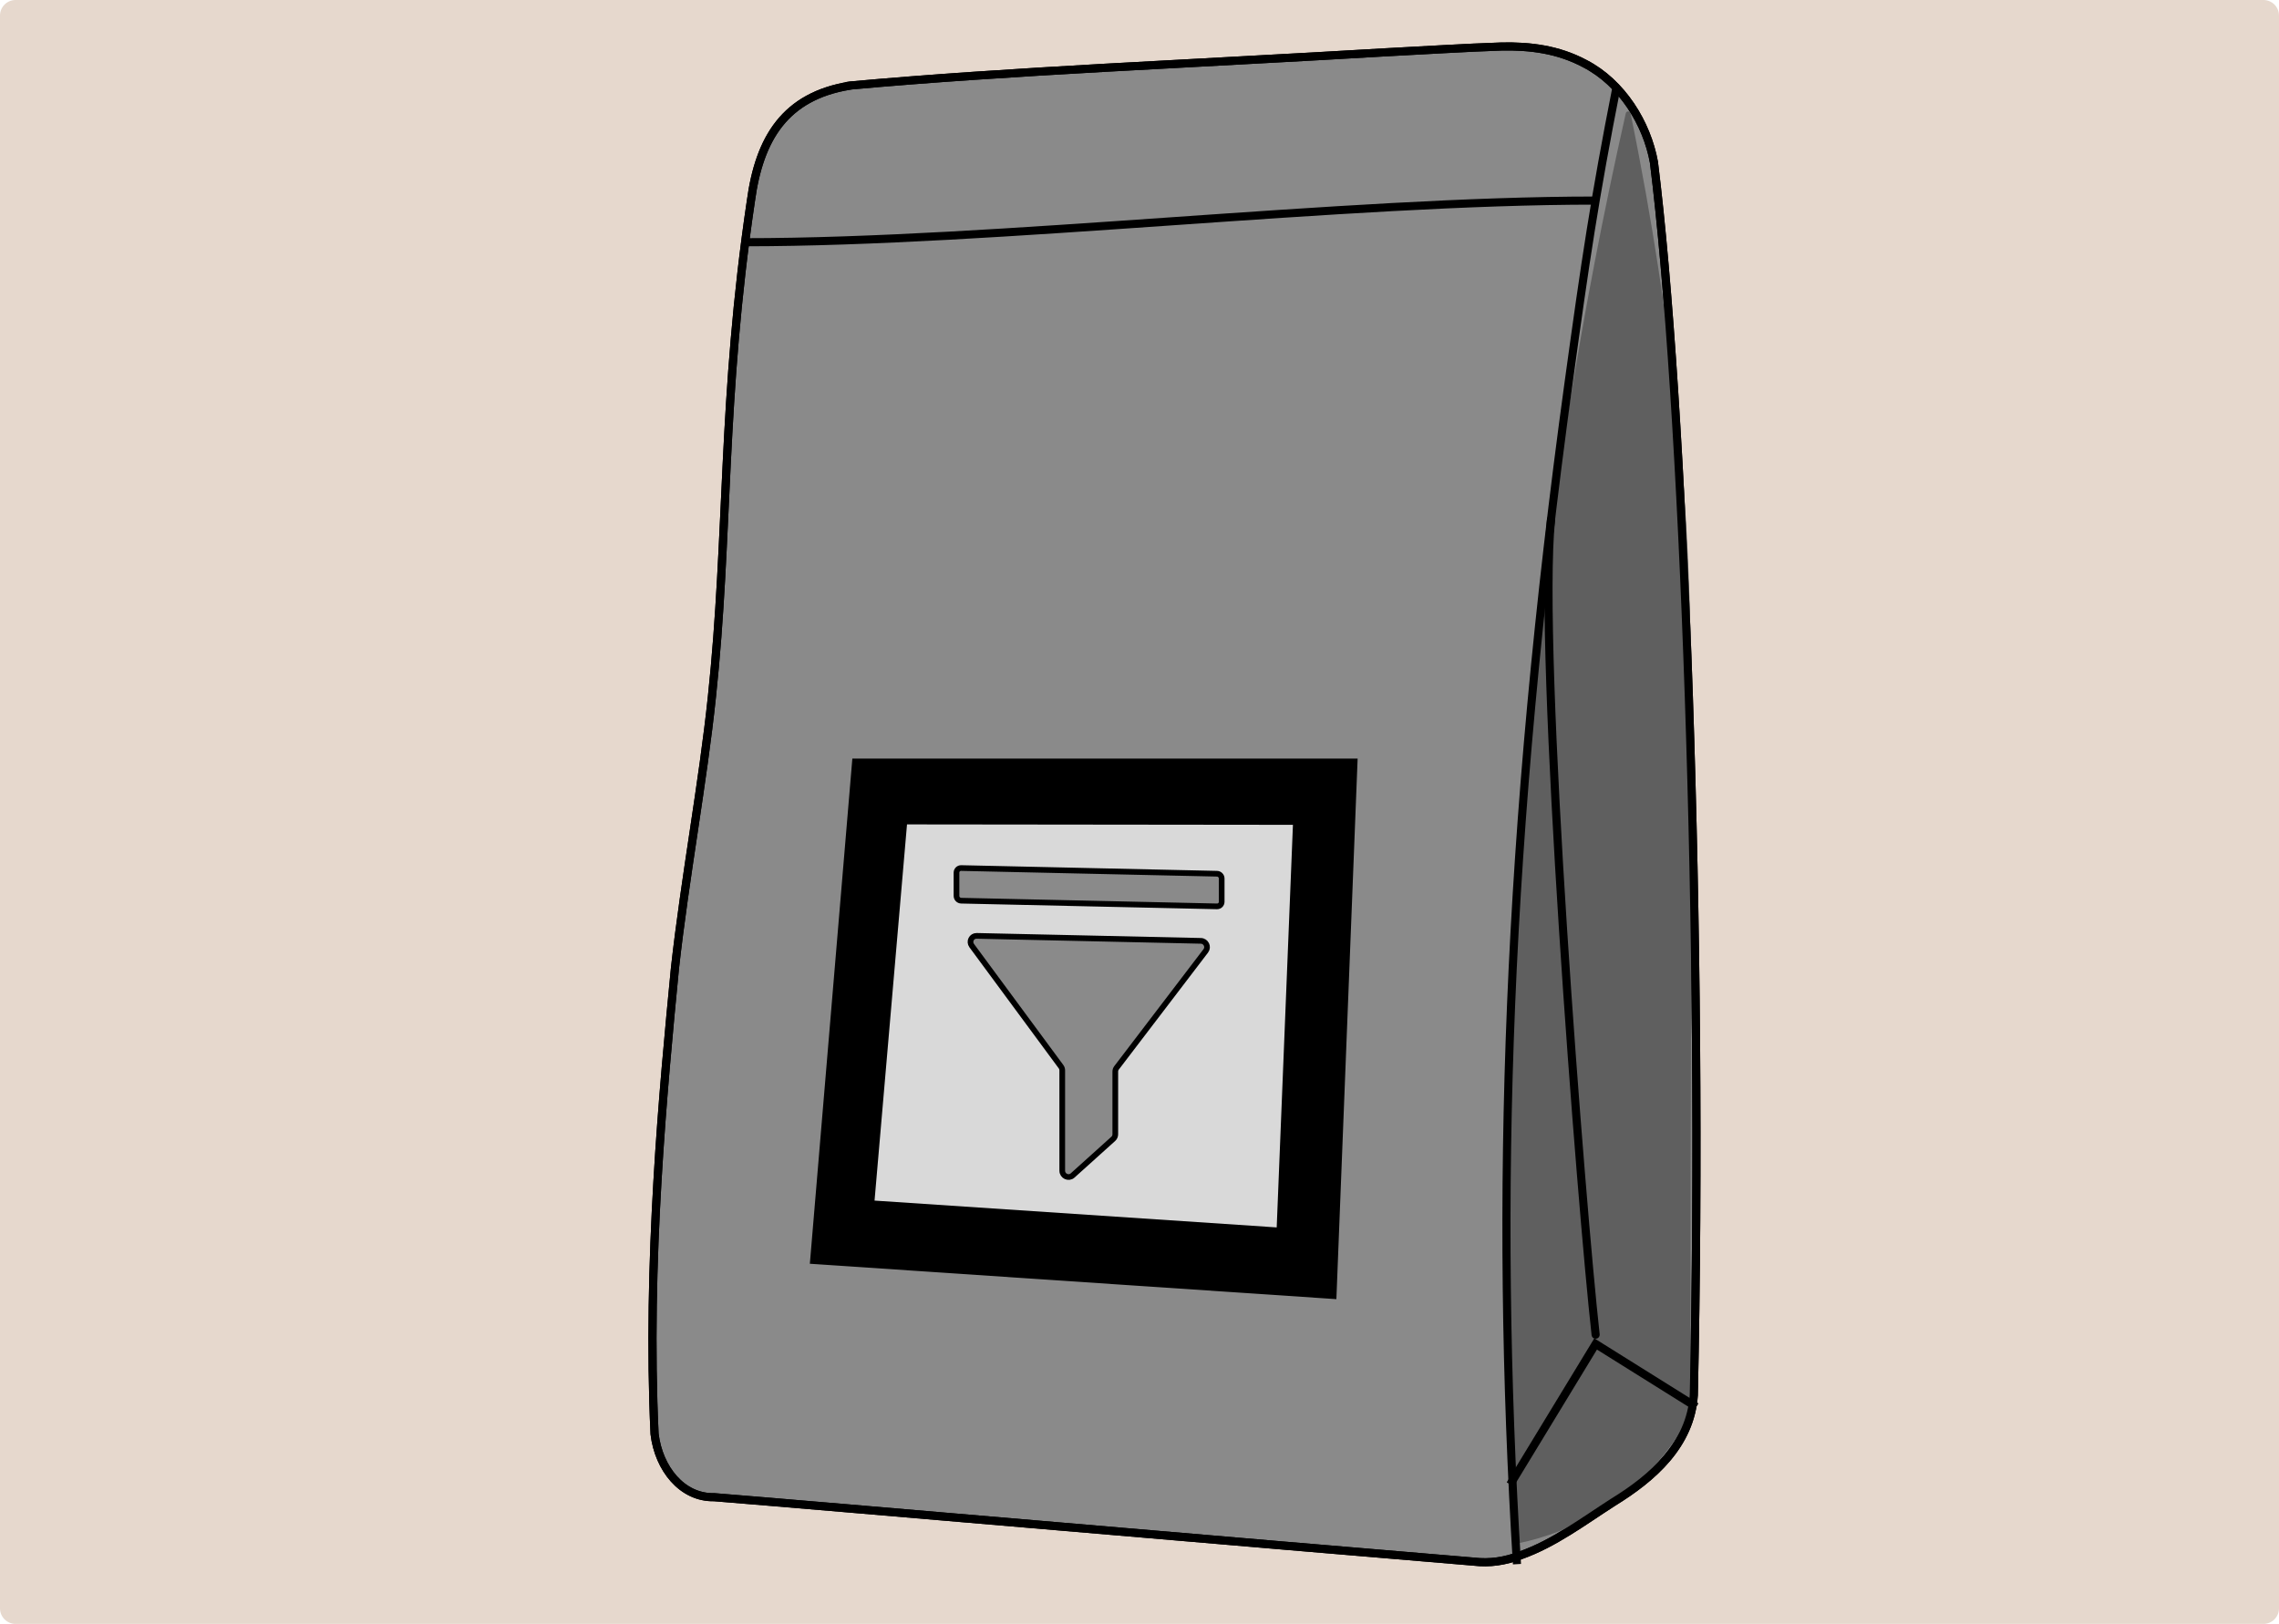
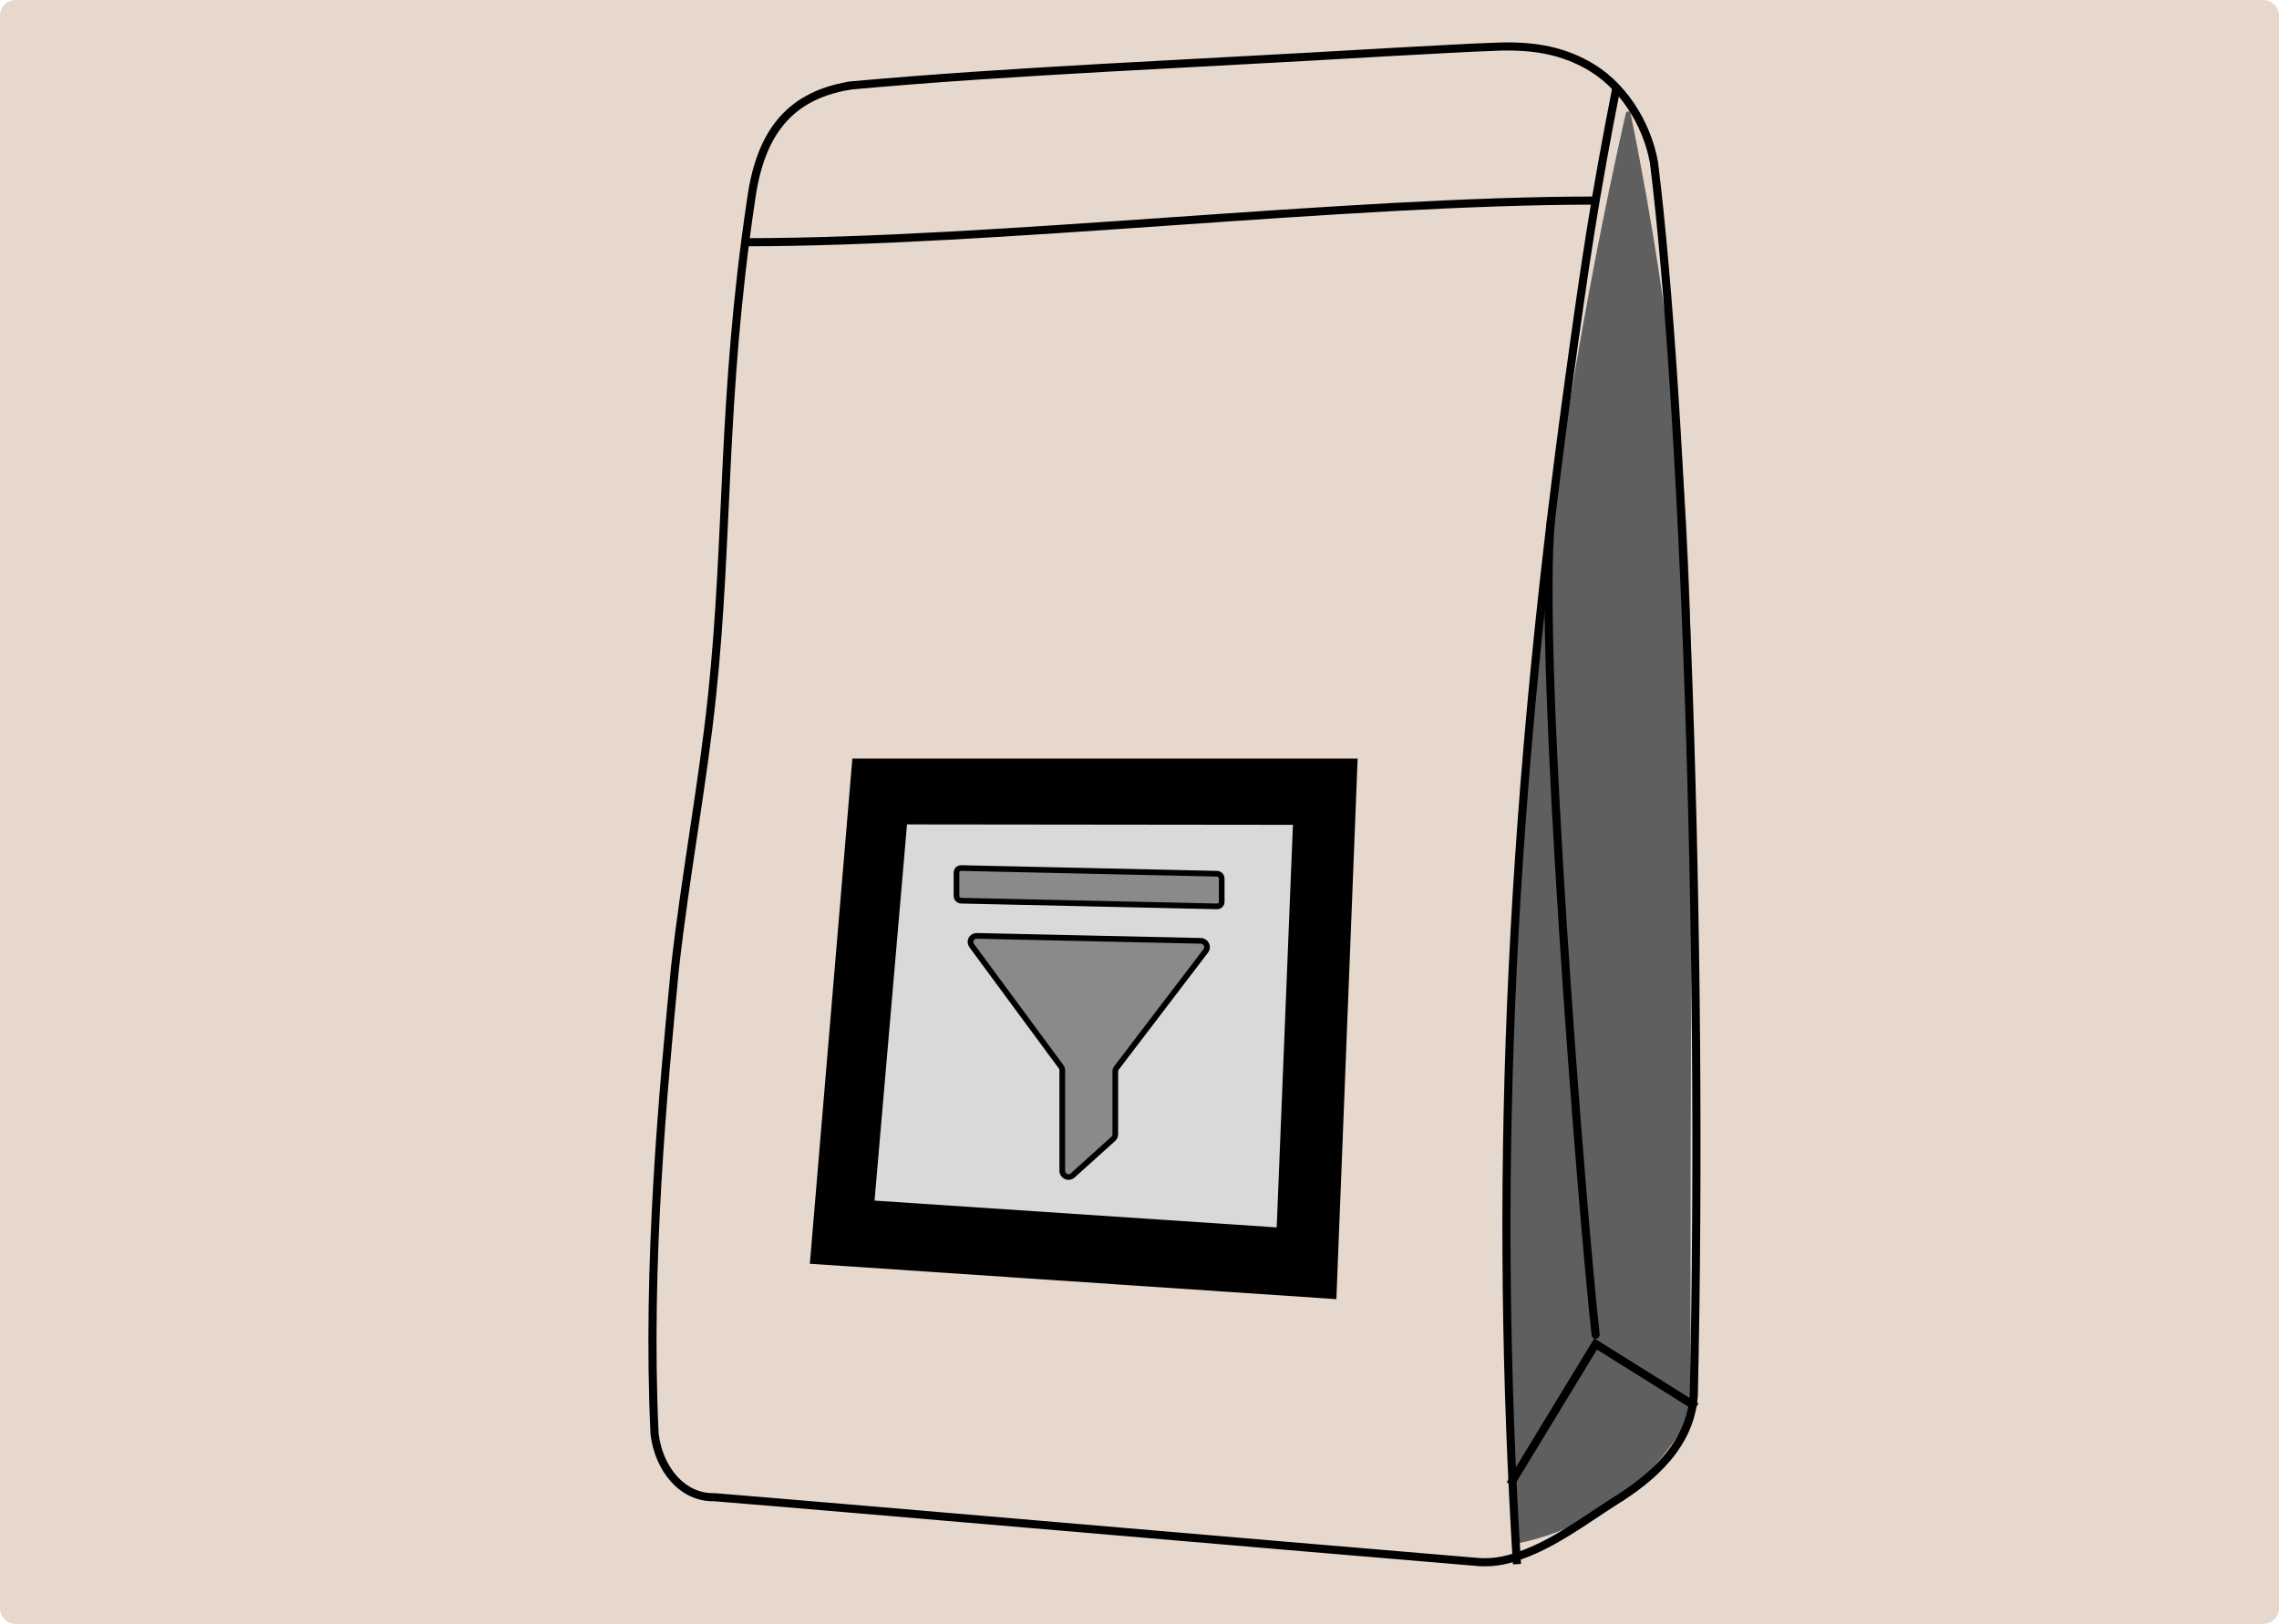
<svg xmlns="http://www.w3.org/2000/svg" width="1403" height="1000" viewBox="0 0 1403 1000" fill="none">
  <path d="M0 9.6C0 4.298 4.298 0 9.6 0H1393.4C1398.7 0 1403 4.298 1403 9.6V990.4C1403 995.702 1398.7 1000 1393.4 1000H9.6C4.298 1000 0 995.702 0 990.4V9.6Z" fill="#E6D8CD" />
-   <path d="M522.985 52.774C483.58 59.28 467.462 84.85 462.231 123.964C444.148 245.604 448.768 330.07 438.28 428.982C432.81 481.478 421.71 540.506 415.523 596.161C408.434 669.688 397.998 777.892 402.964 883.017C405.513 904.286 419.878 922.449 439.713 921.971C501.742 926.936 787.137 951.684 907.185 961.641C917.195 962.81 926.33 961.429 936.314 957.685C956.813 950.383 974.604 936.92 992.979 925.131C1017.51 910.075 1040.69 889.708 1042.74 859.119C1048.98 577.149 1036.53 247.251 1018.2 99.933C1013.88 76.035 998.608 51.022 975.639 39.179C959.15 30.363 941.89 28.292 924.471 28.637C901.37 29.407 877.206 30.974 852.75 32.222C732.836 39.338 621.763 43.693 523.33 52.668L522.985 52.721V52.774Z" fill="#8A8A8A" stroke="black" stroke-width="5" stroke-miterlimit="10" />
  <path d="M1003.81 69.767C1003.49 68.2 1001.24 68.174 1000.87 69.767C972.373 196.32 956.494 305.242 947.068 389.31C924.657 589.548 927.578 751.683 929.676 849.532C930.552 890.583 931.906 924.837 933.048 948.948C933.101 949.851 933.924 950.514 934.827 950.328C948.396 947.514 970.355 941.088 992.952 925.182C1019.64 906.383 1033.95 883.706 1040.62 871.226C1040.72 871.014 1040.77 870.775 1040.77 870.536C1040.72 842.469 1040.64 788.884 1040.77 721.492C1041.33 437.345 1044.78 358.508 1030.05 232.645C1025.85 196.825 1018.18 140.027 1003.81 69.82V69.767Z" fill="#5F5F5F" />
  <path d="M995.292 52.988C981.644 122.346 976.014 160.45 965.738 235.144C927.501 513.29 919.987 737.002 933.874 963.21" stroke="black" stroke-width="5" stroke-miterlimit="10" />
  <path d="M458.625 149.164C613.272 149.164 827.663 123.514 982.31 123.514" stroke="black" stroke-width="5" stroke-miterlimit="10" />
  <path d="M929.707 914.114L982.309 827.604L1044.28 866.371" stroke="black" stroke-width="5" stroke-miterlimit="10" />
  <path d="M954.845 319.875C946.533 400.438 973.698 744.834 982.301 821.892" stroke="black" stroke-width="5" stroke-miterlimit="10" stroke-linecap="round" />
  <path d="M522.985 52.774C483.58 59.28 467.462 84.85 462.231 123.964C444.148 245.604 448.768 330.07 438.28 428.982C432.81 481.478 421.71 540.506 415.523 596.161C408.434 669.688 397.998 777.892 402.964 883.017C405.513 904.286 419.878 922.449 439.713 921.971C501.742 926.936 787.137 951.684 907.185 961.641C917.195 962.81 926.33 961.429 936.314 957.685C956.813 950.383 974.604 936.92 992.979 925.131C1017.51 910.075 1040.69 889.708 1042.74 859.119C1048.98 577.149 1036.53 247.251 1018.2 99.933C1013.88 76.035 998.608 51.022 975.639 39.179C959.15 30.363 941.89 28.292 924.471 28.637C901.37 29.407 877.206 30.974 852.75 32.222C732.836 39.338 621.763 43.693 523.33 52.668L522.985 52.721V52.774Z" stroke="black" stroke-width="5" stroke-miterlimit="10" />
  <path d="M524.723 467.152L835.786 467.152L822.704 800.017L498.559 778.213L524.723 467.152Z" fill="black" />
  <path d="M558.372 507.666L795.956 507.928L785.964 755.842L538.389 739.328L558.372 507.666Z" fill="#D9D9D9" />
  <path d="M749.209 538.042L591.725 534.543C590.132 534.507 588.84 535.771 588.84 537.365V551.69C588.84 553.284 590.132 554.605 591.725 554.641L749.209 558.14C750.803 558.176 752.095 556.912 752.095 555.318V540.993C752.095 539.399 750.803 538.078 749.209 538.042Z" fill="#8A8A8A" stroke="black" stroke-width="3.5" stroke-miterlimit="10" />
  <path d="M601.251 576.307L739.283 579.375C742.409 579.444 744.195 583.057 742.32 585.516L687.354 657.602C686.863 658.249 686.595 659.042 686.595 659.863V698.517C686.595 699.578 686.154 700.579 685.373 701.282L660.313 723.865C657.885 726.056 653.944 724.243 653.944 720.932V659.137C653.944 658.316 653.676 657.512 653.185 656.842L598.214 582.314C596.339 579.771 598.125 576.238 601.251 576.307Z" fill="#8A8A8A" stroke="black" stroke-width="3.5" stroke-miterlimit="10" />
</svg>